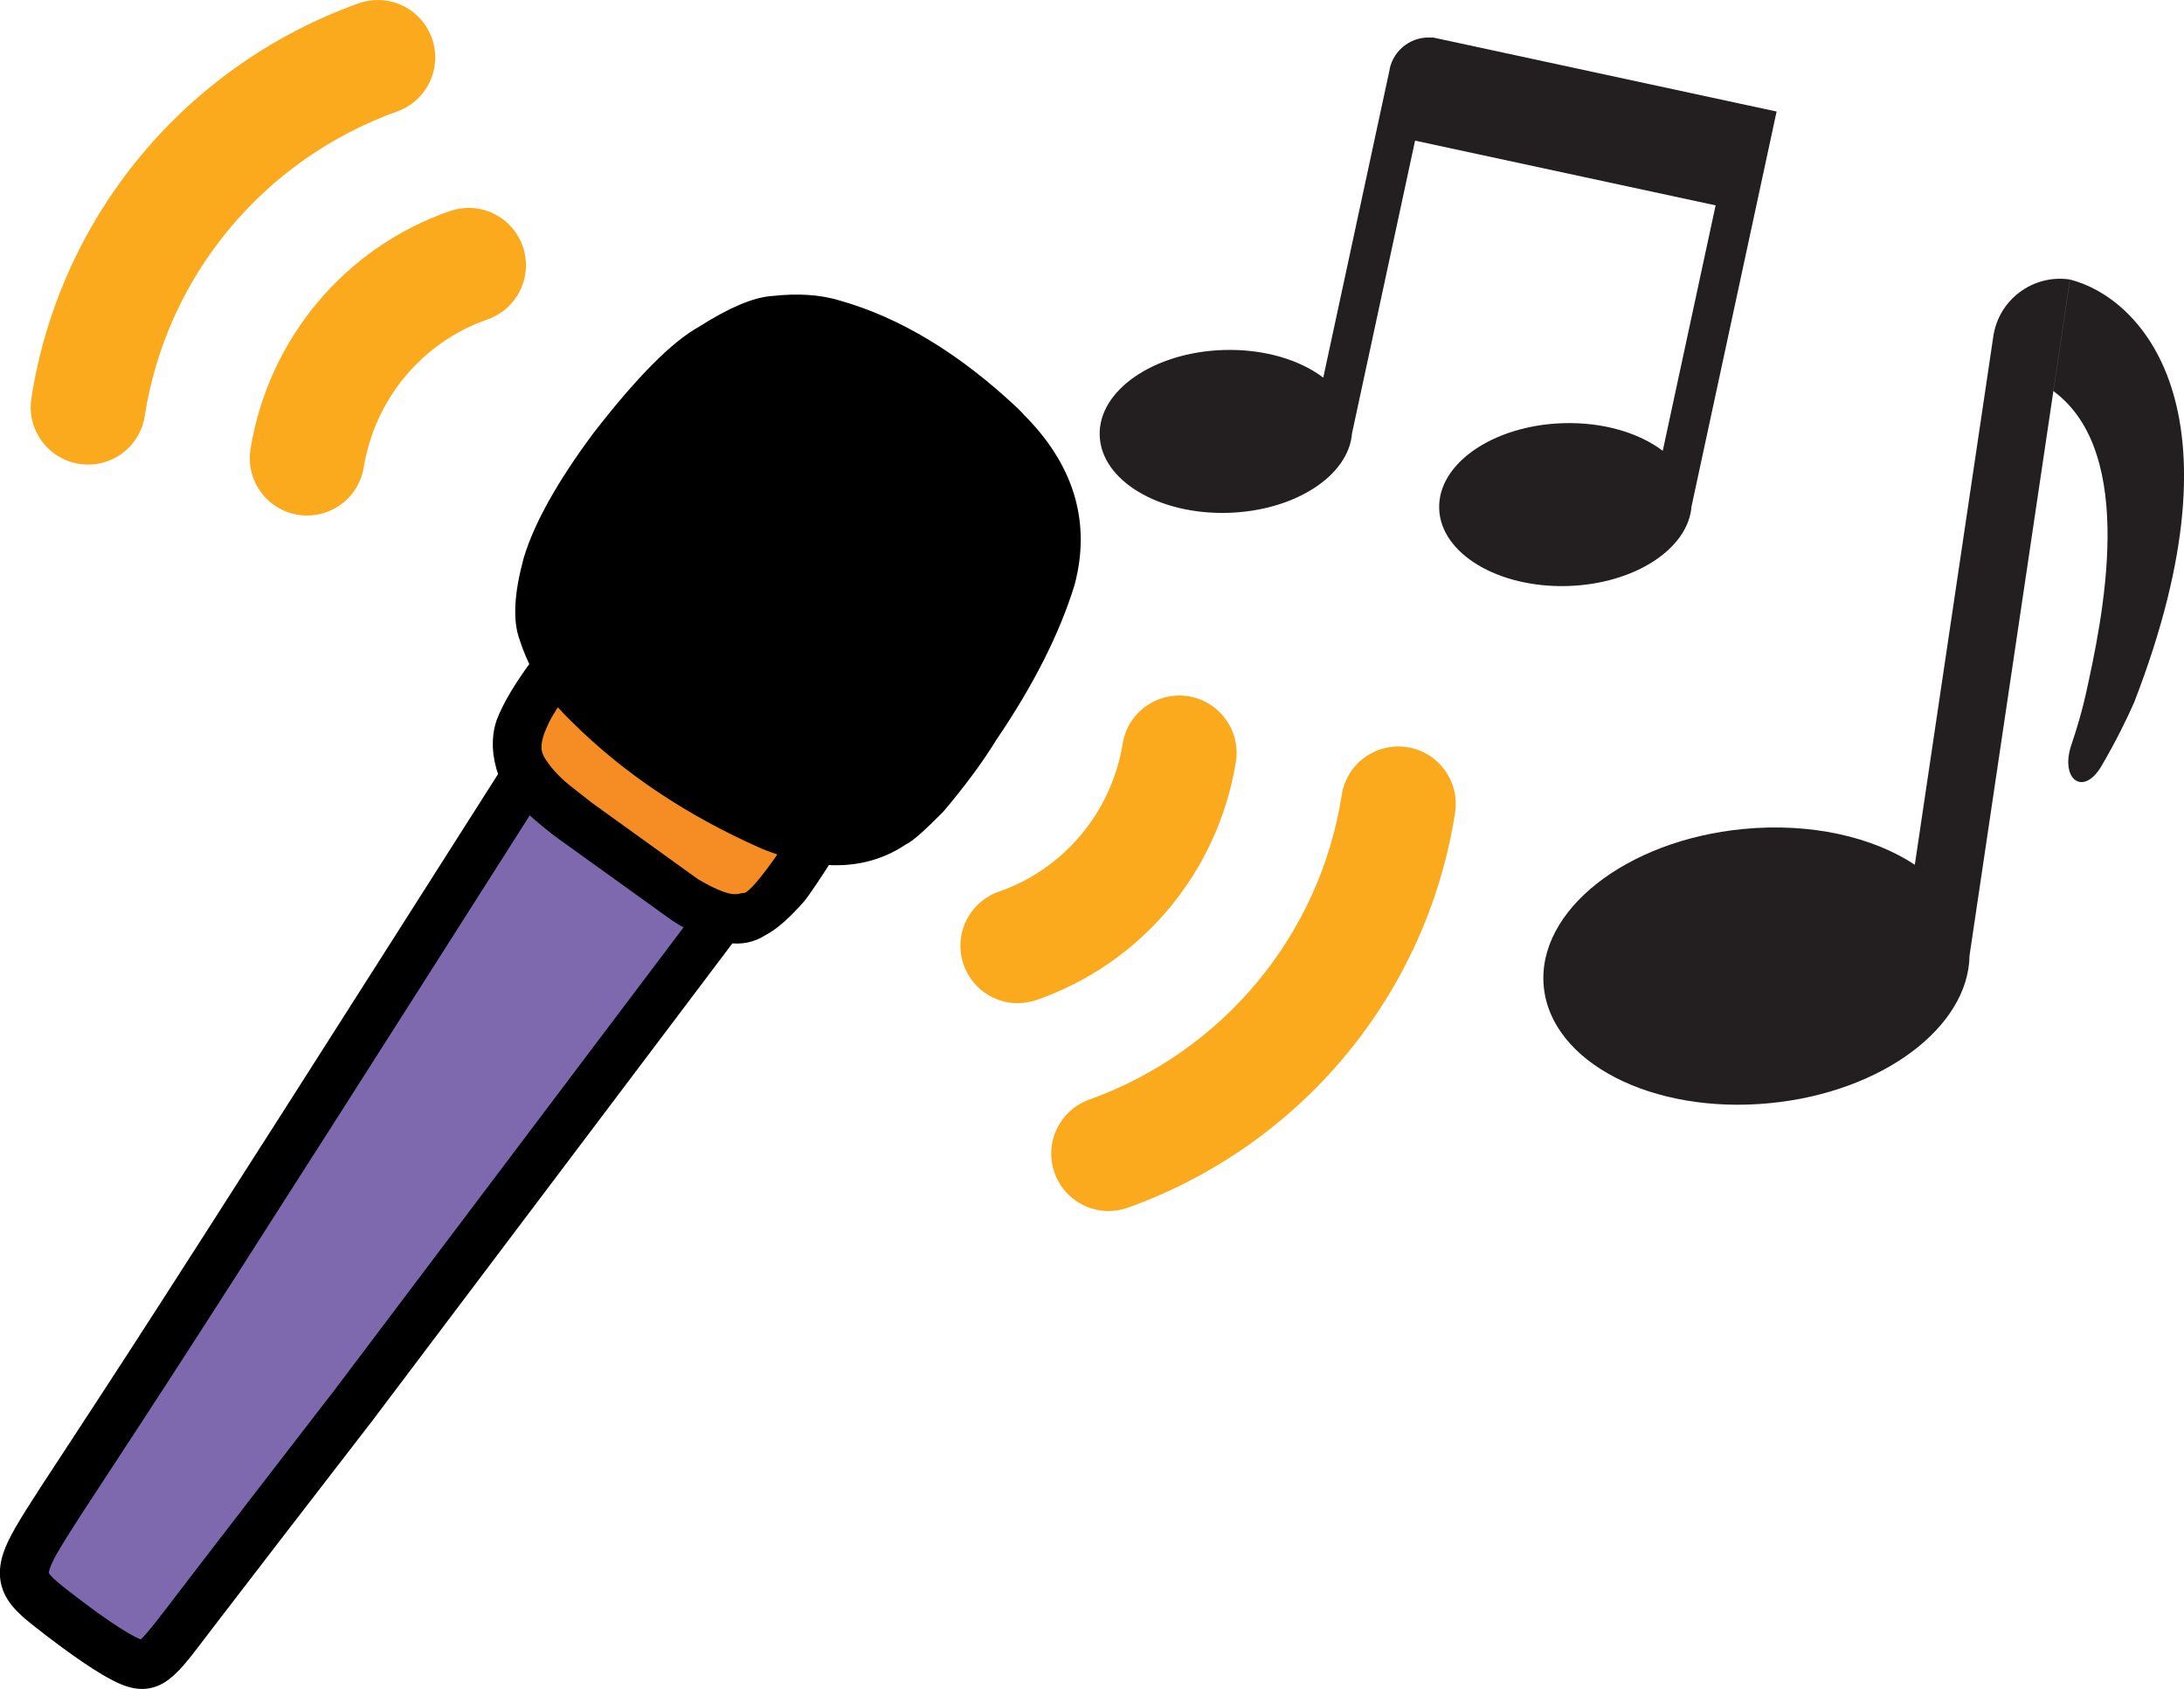
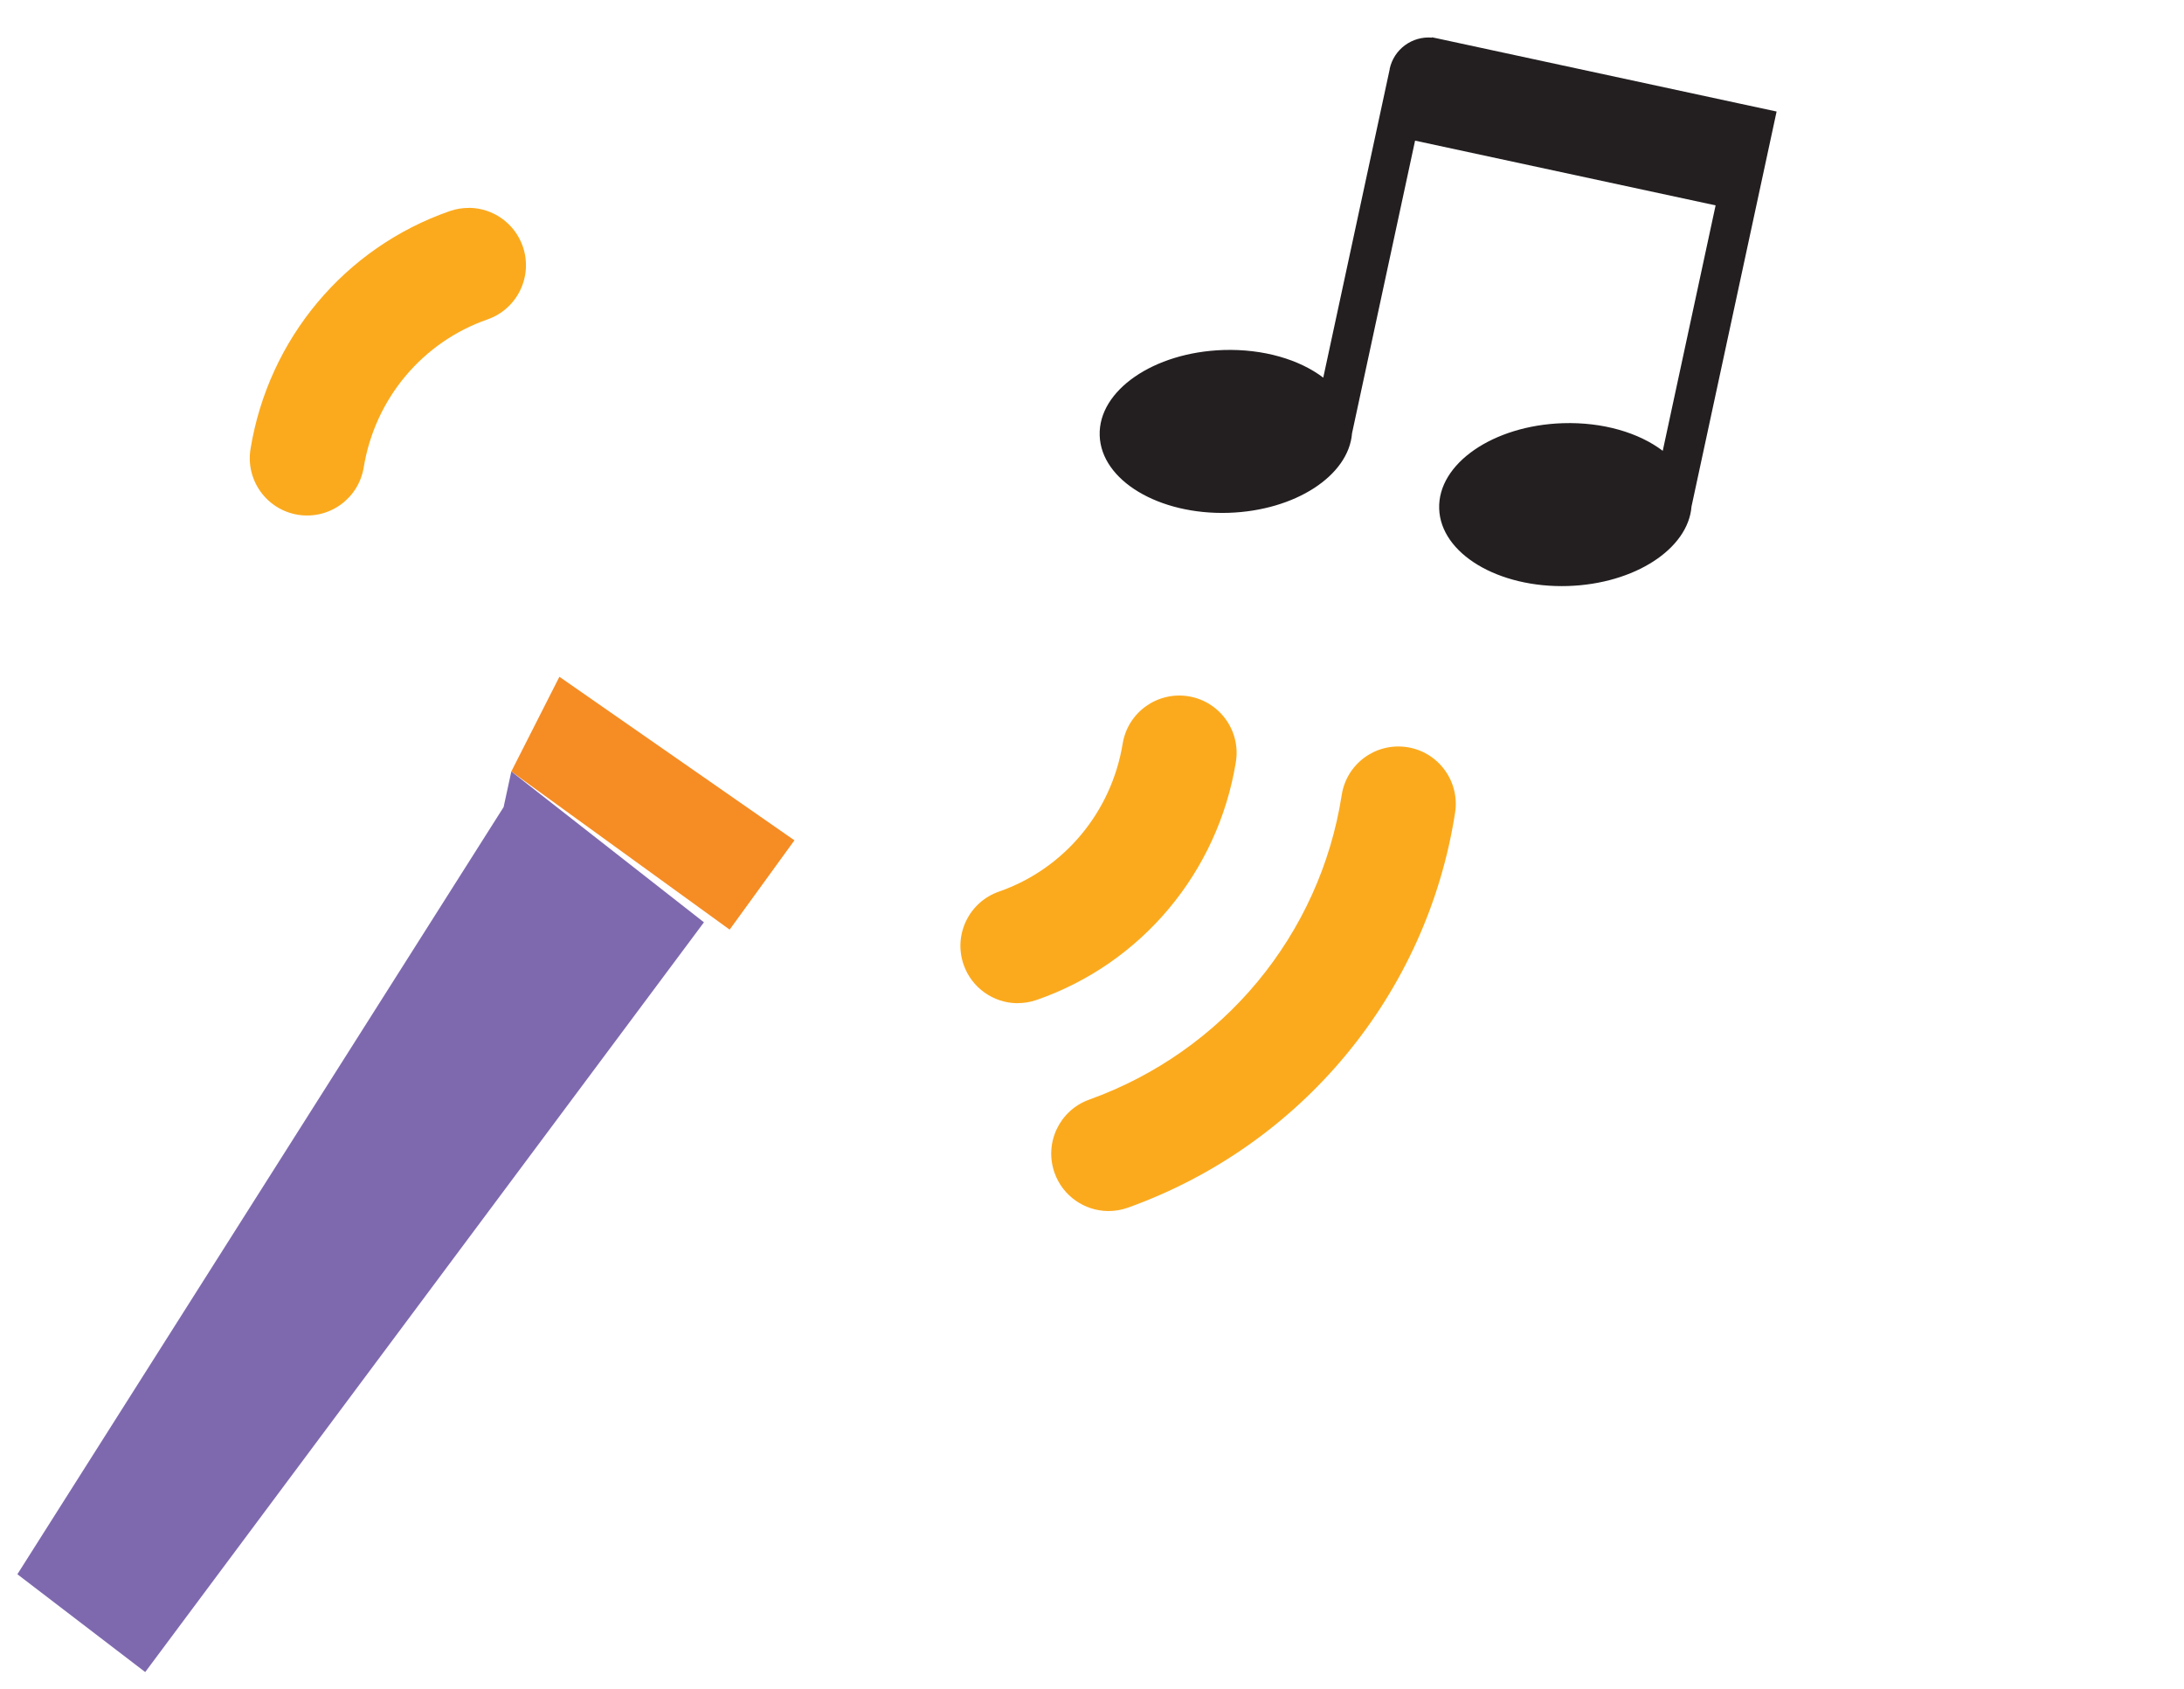
<svg xmlns="http://www.w3.org/2000/svg" id="Layer_2" viewBox="0 0 328.03 253.62">
  <g id="Layer_1-2">
    <g>
      <polygon points="84.02 101.63 76.8 115.85 109.59 139.6 119.32 126.19 84.02 101.63" fill="#f68c24" />
      <polygon points="75.64 121.2 2.61 236.4 21.81 251.09 105.73 138.5 76.8 115.85 75.64 121.2" fill="#7e69af" fill-rule="evenodd" />
      <g>
-         <path d="M299.39,50.51c.82-5.54,5.98-9.36,11.51-8.54l-15.08,101.51c-.15,10.79-13.15,20.55-30.01,22.18-17.64,1.71-32.84-6.12-33.94-17.49-1.1-11.37,12.31-21.97,29.95-23.68,10.14-.98,19.47,1.19,25.78,5.37l11.79-79.35Zm11.52-8.53c10.39,2.61,26.86,18.97,9.64,63.48-1.08,2.47-2.8,5.96-4.9,9.55-2.77,4.72-6.29,2-4.53-3.18,.86-2.54,1.6-5.08,2.13-7.45,2.52-11.39,7.88-36.27-4.83-45.65l2.49-16.75Z" fill="#231f20" fill-rule="evenodd" />
        <path d="M208.72,10.36c.64-2.98,3.39-4.96,6.35-4.71v-.05s.77,.16,.77,.16l45.66,9.84,5.26,1.13h0s.05,.01,.08,.02l-12.78,59.31c-.5,6.36-8.54,11.62-18.55,11.94-10.47,.33-19.14-4.87-19.35-11.62-.22-6.75,8.1-12.49,18.58-12.83,6.02-.19,11.44,1.44,15,4.15l7.94-36.86-45.14-9.72-9.47,43.95c-.5,6.36-8.54,11.62-18.55,11.94-10.47,.33-19.14-4.87-19.35-11.62-.22-6.75,8.1-12.49,18.58-12.83,6.02-.19,11.44,1.44,15,4.15l9.99-46.36Z" fill="#231f20" fill-rule="evenodd" />
      </g>
-       <path d="M152.13,63.42l-.64-.65c-8.53-8.02-17.19-13.27-25.99-15.74-2.6-.79-5.68-.99-9.22-.6-2.48,.13-5.88,1.56-10.19,4.31-3.88,2.12-9.01,7.3-15.39,15.54-5.26,7.09-8.64,13.12-10.13,18.1-1.33,4.93-1.54,8.61-.63,11.05,.5,1.57,1.14,3.07,1.9,4.49-2.62,3.48-4.42,6.45-5.36,8.89-.71,2.14-.61,4.49,.31,7.05,.08,.18,.18,.36,.28,.55-22.03,34.63-43.68,68.65-56.45,88.35-3.65,5.63-6.6,10.13-8.94,13.7-1.57,2.4-2.88,4.39-3.98,6.08-3.19,4.92-4.67,7.38-5.32,9.37-.96,2.96-.09,4.9,1.58,6.62,.82,.85,1.83,1.64,2.9,2.48,.35,.28,.73,.57,1.12,.87,3.3,2.53,7.93,5.91,10.9,7.17,4.43,1.88,6.26-.96,10.74-6.82l.33-.44c5.15-6.74,14.56-18.92,23.97-31.12h.01s55.17-73.13,55.17-73.13h0s.01-.02,.01-.02c.15,.03,.3,.06,.45,.08,1.6,.27,3.07-.03,4.41-.9,1.5-.77,3.29-2.36,5.38-4.75,.73-.95,2.11-3,4.12-6.13,4.39,.45,8.24-.47,11.57-2.74,.73-.28,2.45-1.8,5.16-4.54,3.18-3.75,5.78-7.28,7.81-10.59,5.45-8.01,9.27-15.56,11.46-22.65,2.34-8.79-.12-16.76-7.38-23.88Zm-43,76.11h0s0,0,0,0h0Zm-57.83,71.11c-9.41,12.19-18.82,24.37-23.97,31.12l-.33,.44c-5.24,6.85-5.25,6.43-6.79,5.77-2.5-1.06-6.79-4.15-10.17-6.74-.38-.29-.75-.58-1.1-.85-1.18-.92-2.02-1.62-2.59-2.21-1.13-1.17-1.2-1.92-.77-3.24,.48-1.48,1.67-3.53,4.94-8.58,1.09-1.69,2.39-3.67,3.97-6.07,2.34-3.57,5.29-8.07,8.95-13.71,12.65-19.51,33.98-53.04,55.77-87.29,1.02,1.1,2.29,2.27,3.85,3.51,.58,.48,1.19,.96,1.83,1.43l17.18,12.35c1.21,.8,2.43,1.45,3.66,1.95l-54.43,72.14Zm61.86-74.98c-.44,.26-.95,.43-1.51,.53l.06-.09h0c-.56,.16-1.14,.2-1.77,.15-.04,0-.07,0-.11,0-.29-.03-.58-.09-.88-.16-.12-.03-.24-.07-.36-.1-.18-.05-.36-.11-.55-.17-1.24-.44-2.67-1.15-4.3-2.12l-15.99-11.51-3.48-2.73c-1.89-1.53-3.33-3.17-4.34-4.9-.29-.58-.48-1.17-.57-1.76h0s0,0,0,0c-.03-.25-.04-.51-.03-.78,.03-.83,.23-1.75,.6-2.75l.68-1.57c.72-1.45,1.76-3.06,3.09-4.82,1.05,1.46,2.25,2.82,3.61,4.1,7.63,7.58,16.93,13.79,27.91,18.63,1.64,.67,3.22,1.19,4.74,1.56-3.26,4.88-5.53,7.71-6.8,8.47Z" stroke="#000" stroke-linecap="round" stroke-linejoin="round" stroke-width="4" />
      <path d="M152.75,150.65c-3.52-.05-6.79-2.27-8.02-5.79-1.56-4.49,.81-9.4,5.31-10.97,9.77-3.4,16.89-11.91,18.58-22.21,.77-4.7,5.19-7.88,9.89-7.12,4.7,.77,7.88,5.2,7.11,9.89-2.7,16.54-14.16,30.23-29.92,35.71-.98,.34-1.97,.49-2.95,.48Z" fill="#fbaa1e" />
      <path d="M166.39,181.86c-3.49-.05-6.74-2.23-7.99-5.71-1.61-4.48,.72-9.41,5.19-11.02,20.13-7.23,34.67-24.76,37.93-45.74,.73-4.7,5.11-7.92,9.84-7.19,4.7,.73,7.92,5.14,7.19,9.84-4.23,27.22-23.06,49.95-49.13,59.31-1,.36-2.03,.52-3.03,.51Z" fill="#fbaa1e" />
      <path d="M70.5,31.21c3.52,.05,6.79,2.27,8.02,5.79,1.56,4.49-.81,9.4-5.31,10.97-9.77,3.4-16.89,11.91-18.58,22.21-.77,4.7-5.19,7.88-9.89,7.12-4.7-.77-7.88-5.2-7.11-9.89,2.7-16.54,14.16-30.23,29.92-35.71,.98-.34,1.97-.49,2.95-.48Z" fill="#fbaa1e" />
-       <path d="M56.87,0c3.49,.05,6.74,2.23,7.99,5.71,1.61,4.48-.72,9.41-5.19,11.02-20.13,7.23-34.67,24.76-37.93,45.74-.73,4.7-5.11,7.92-9.84,7.19-4.7-.73-7.92-5.14-7.19-9.84C8.93,32.6,27.76,9.87,53.83,.51,54.84,.15,55.86-.01,56.87,0Z" fill="#fbaa1e" />
    </g>
  </g>
</svg>